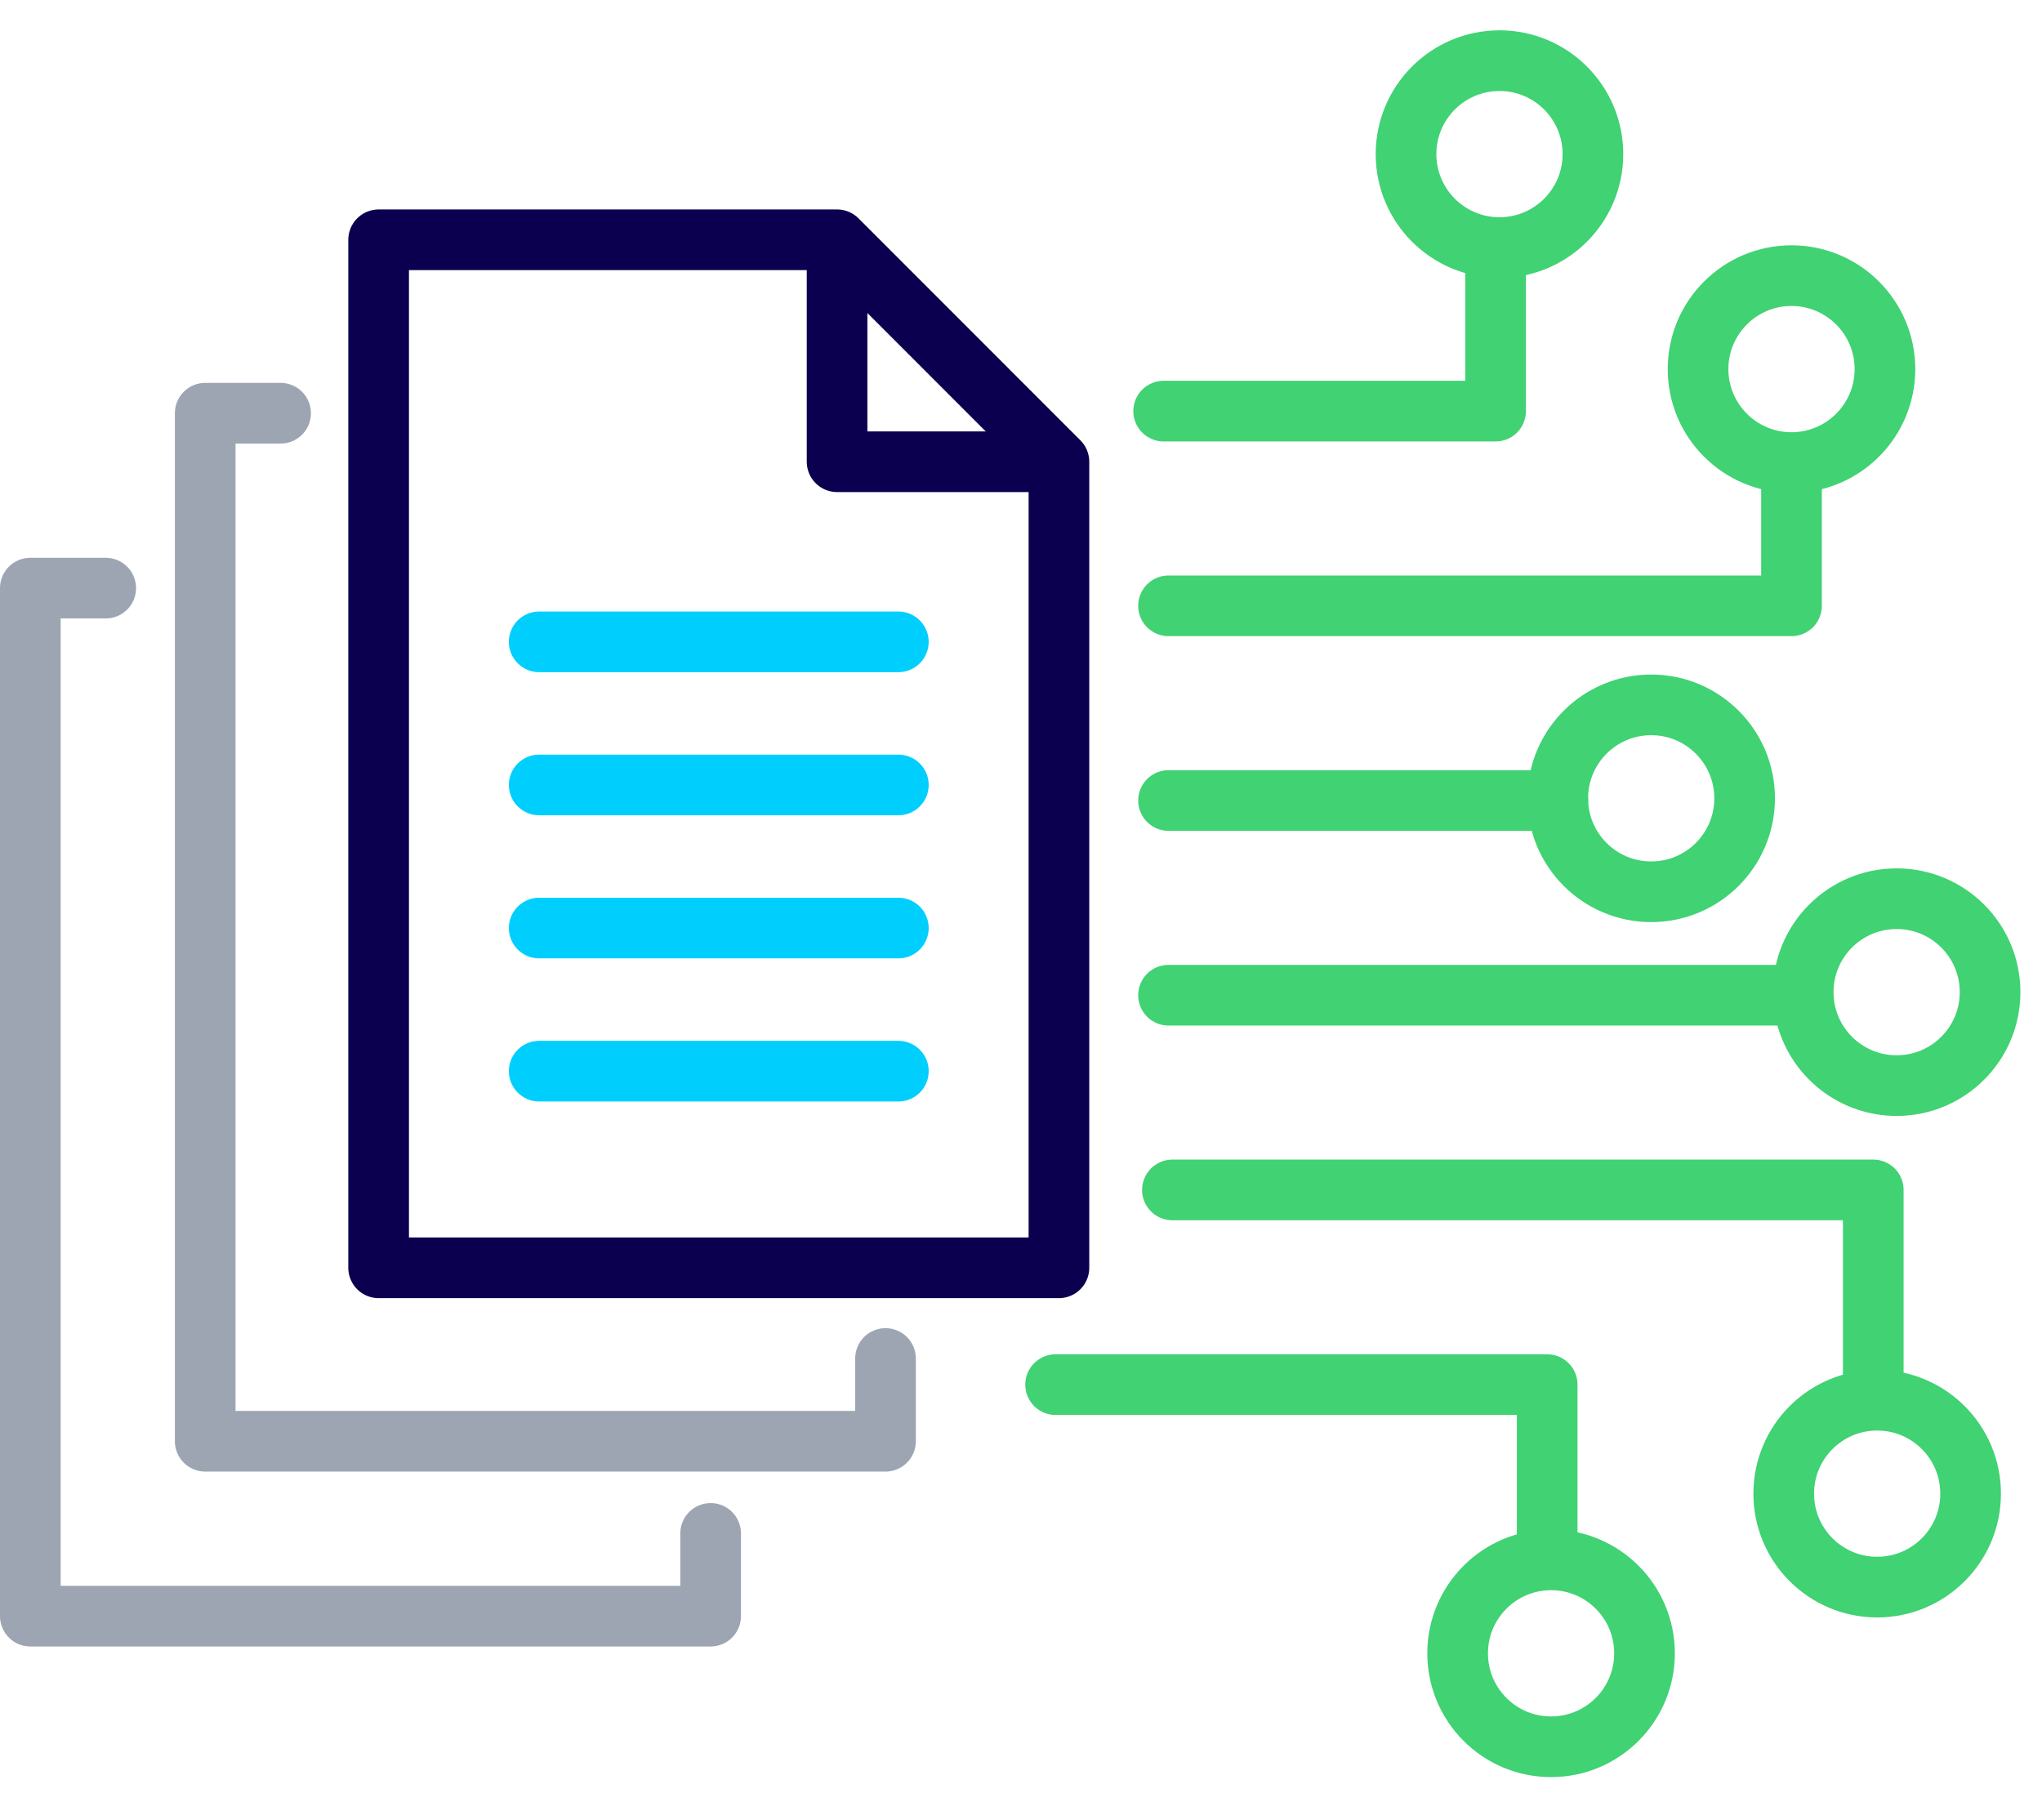
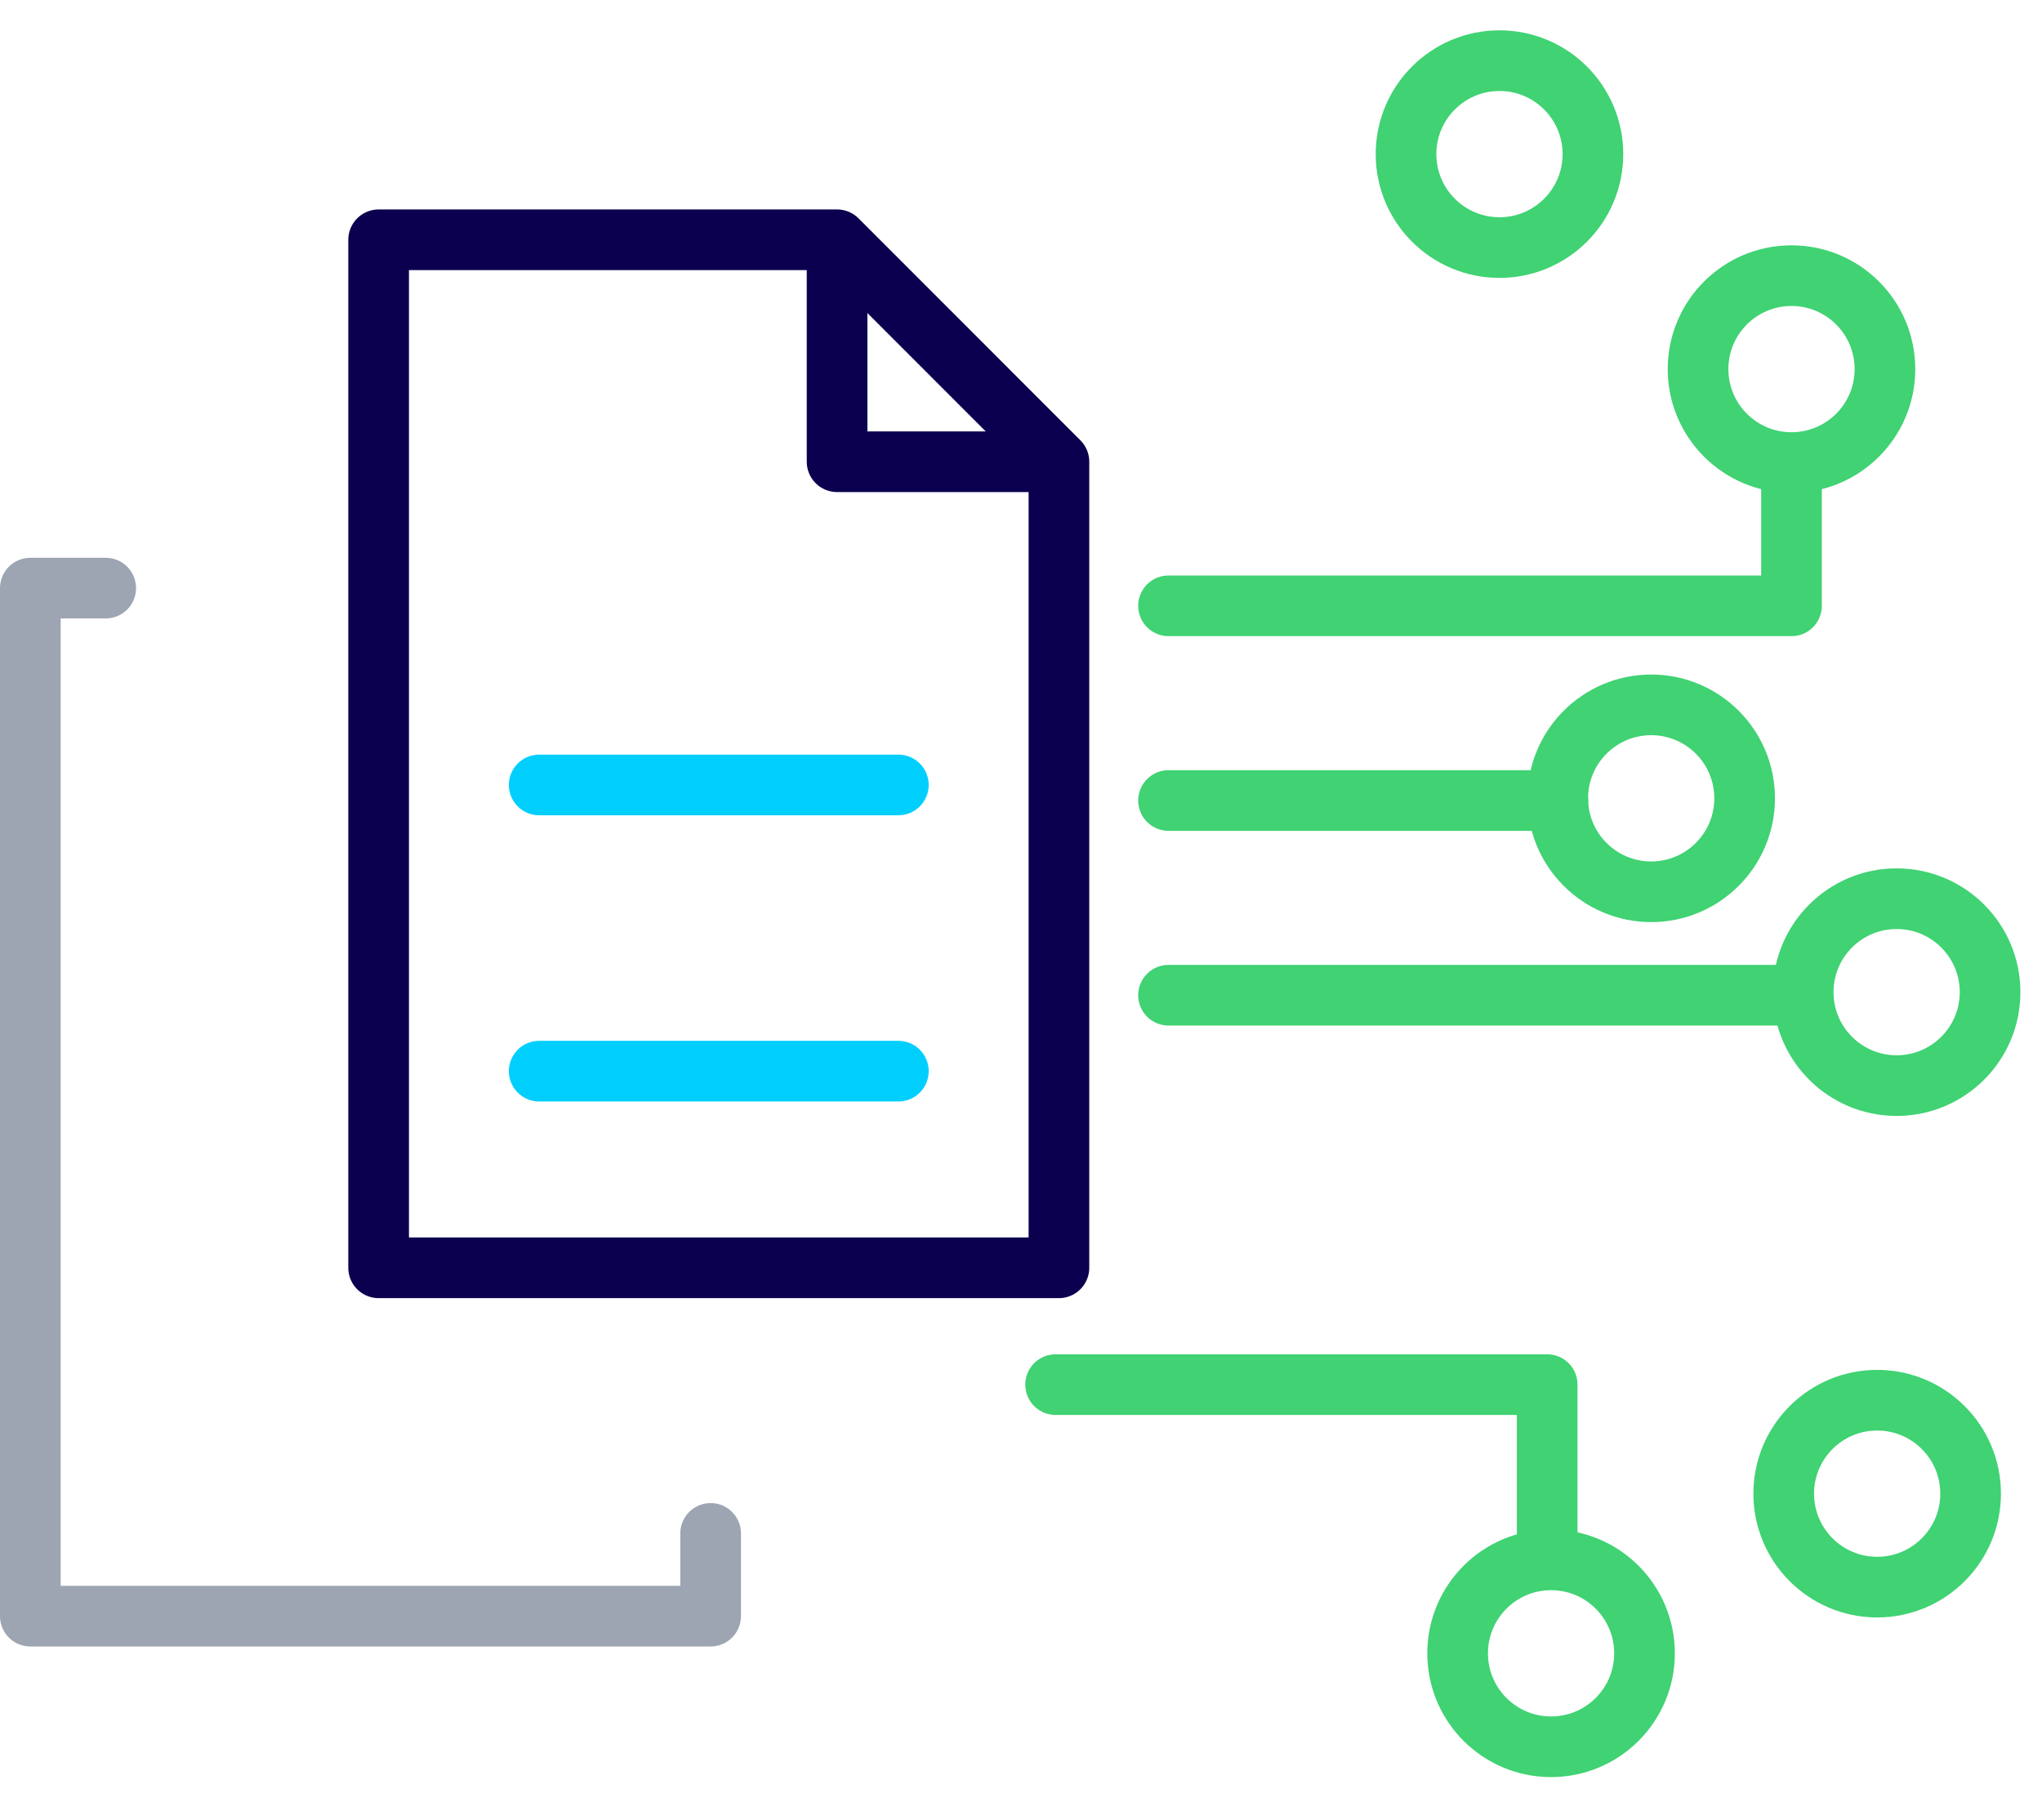
<svg xmlns="http://www.w3.org/2000/svg" width="202px" height="180px" viewBox="0 0 202 180" version="1.1">
  <title>digital transformation</title>
  <g id="Page-1" stroke="none" stroke-width="1" fill="none" fill-rule="evenodd" stroke-linecap="round" stroke-linejoin="round">
    <g id="Platform-V1" transform="translate(-620, -818)" stroke-width="6">
      <g id="digital-transformation" transform="translate(620, 818)">
        <polyline id="Stroke-1" stroke="#40D273" points="115.593 59.924 177.22 59.924 177.22 46.443" />
        <line x1="115.593" y1="79.182" x2="154.11" y2="79.182" id="Stroke-2" stroke="#40D273" />
        <line x1="115.593" y1="98.441" x2="177.22" y2="98.441" id="Stroke-3" stroke="#40D273" />
-         <polyline id="Stroke-4" stroke="#40D273" points="115.978 117.7 185.309 117.7 185.309 137.344" />
-         <path d="M186.464,36.51 C186.464,41.614 182.325,45.754 177.22,45.754 C172.115,45.754 167.976,41.614 167.976,36.51 C167.976,31.404 172.115,27.265 177.22,27.265 C182.325,27.265 186.464,31.404 186.464,36.51 Z" id="Stroke-6" stroke="#40D273" />
+         <path d="M186.464,36.51 C186.464,41.614 182.325,45.754 177.22,45.754 C172.115,45.754 167.976,41.614 167.976,36.51 C167.976,31.404 172.115,27.265 177.22,27.265 C182.325,27.265 186.464,31.404 186.464,36.51 " id="Stroke-6" stroke="#40D273" />
        <path d="M196.864,98.137 C196.864,103.242 192.725,107.381 187.62,107.381 C182.515,107.381 178.376,103.242 178.376,98.137 C178.376,93.032 182.515,88.893 187.62,88.893 C192.725,88.893 196.864,93.032 196.864,98.137 Z" id="Stroke-8" stroke="#40D273" />
        <path d="M194.938,147.743 C194.938,152.848 190.799,156.987 185.694,156.987 C180.589,156.987 176.45,152.848 176.45,147.743 C176.45,142.638 180.589,138.499 185.694,138.499 C190.799,138.499 194.938,142.638 194.938,147.743 Z" id="Stroke-10" stroke="#40D273" />
        <path d="M162.68,163.535 C162.68,168.64 158.541,172.779 153.436,172.779 C148.33,172.779 144.192,168.64 144.192,163.535 C144.192,158.43 148.33,154.291 153.436,154.291 C158.541,154.291 162.68,158.43 162.68,163.535 Z" id="Stroke-12" stroke="#40D273" />
        <path d="M172.584,78.964 C172.584,84.069 168.445,88.208 163.34,88.208 C158.234,88.208 154.096,84.069 154.096,78.964 C154.096,73.859 158.234,69.72 163.34,69.72 C168.445,69.72 172.584,73.859 172.584,78.964 Z" id="Stroke-14" stroke="#40D273" />
        <path d="M157.576,15.244 C157.576,20.349 153.437,24.488 148.332,24.488 C143.227,24.488 139.088,20.349 139.088,15.244 C139.088,10.139 143.227,6 148.332,6 C153.437,6 157.576,10.139 157.576,15.244 Z" id="Stroke-16" stroke="#40D273" />
-         <polyline id="Stroke-18" stroke="#40D273" points="115.111 40.665 147.947 40.665 147.947 25.258" />
        <polygon id="Stroke-20" stroke="#0A004F" points="104.752 45.672 104.752 125.403 37.455 125.403 37.455 23.718 82.806 23.718" />
        <polyline id="Stroke-22" stroke="#0A004F" points="104.376 45.672 82.806 45.672 82.806 24.102" />
-         <polyline id="Stroke-24" stroke="#9DA5B3" points="87.597 134.373 87.597 142.558 20.299 142.558 20.299 40.873 27.759 40.873" />
        <polyline id="Stroke-26" stroke="#9DA5B3" points="70.298 151.673 70.298 159.858 3 159.858 3 58.173 10.459 58.173" />
-         <line x1="53.337" y1="63.487" x2="88.869" y2="63.487" id="Stroke-28" stroke="#00CFFE" />
        <line x1="53.337" y1="77.642" x2="88.869" y2="77.642" id="Stroke-30" stroke="#00CFFE" />
-         <line x1="53.337" y1="91.797" x2="88.869" y2="91.797" id="Stroke-32" stroke="#00CFFE" />
        <line x1="53.337" y1="105.952" x2="88.869" y2="105.952" id="Stroke-34" stroke="#00CFFE" />
        <polyline id="Stroke-5" stroke="#40D273" points="104.423 136.958 153.051 136.958 153.051 153.906" />
      </g>
    </g>
  </g>
</svg>